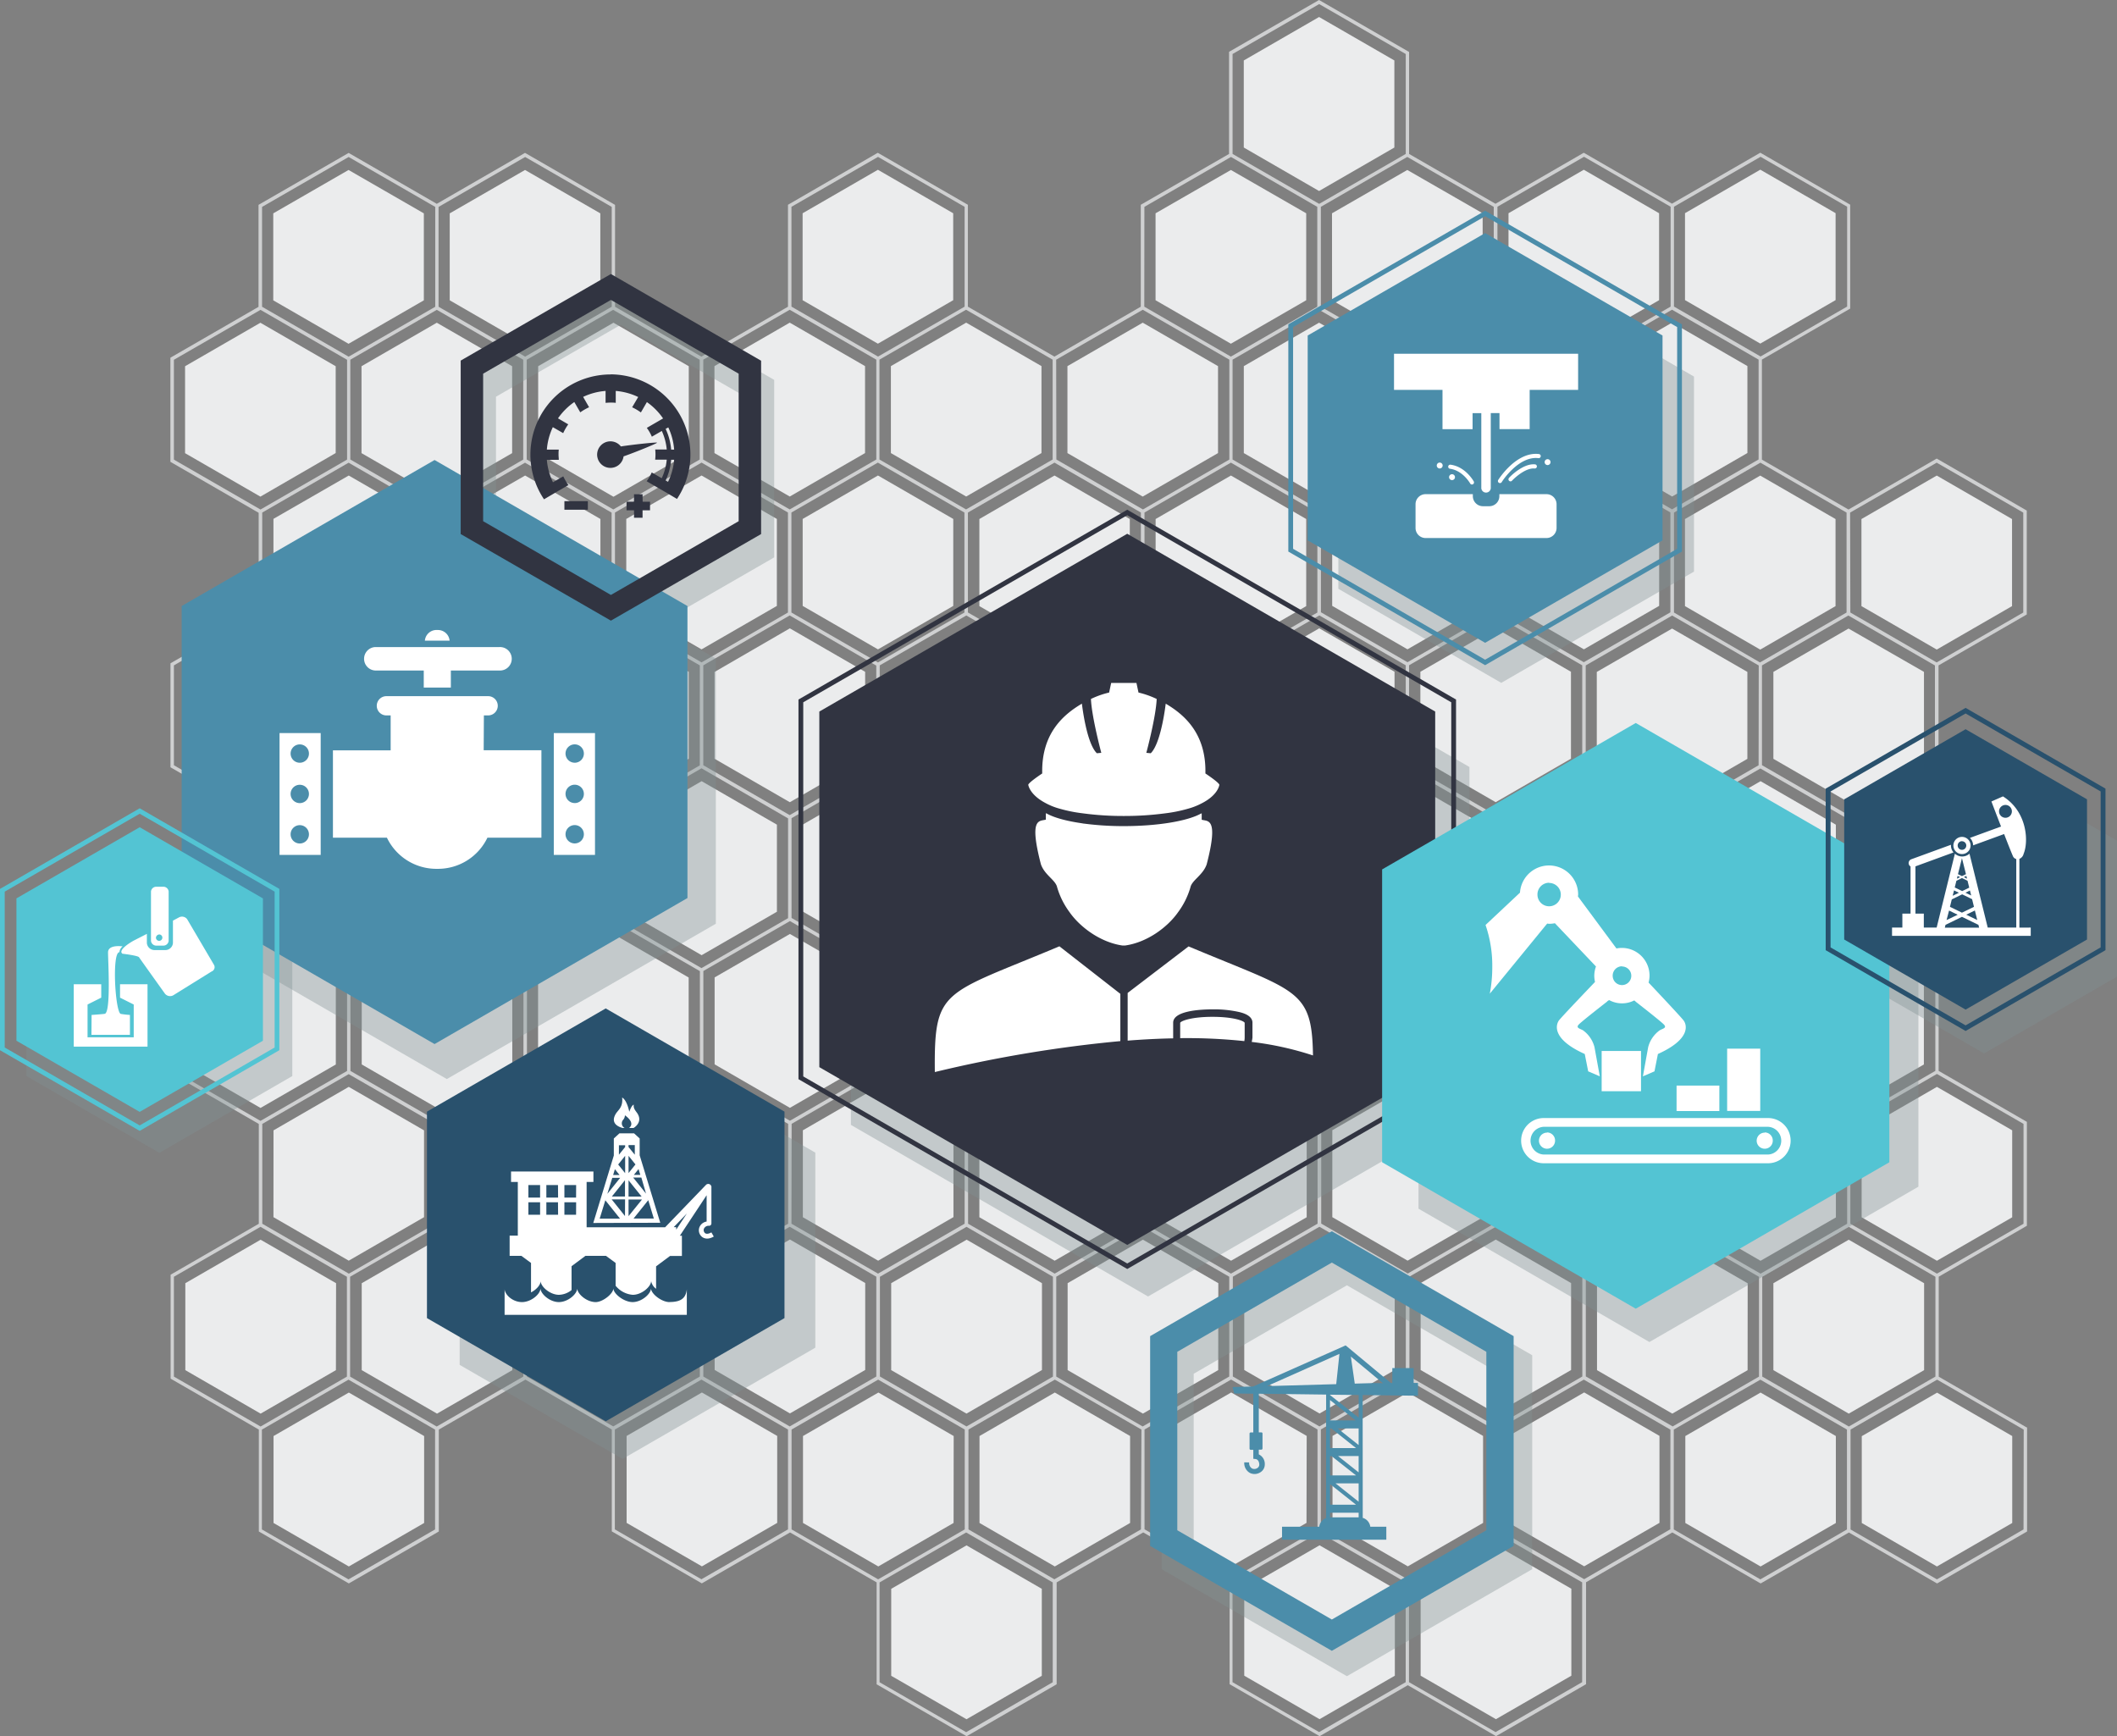
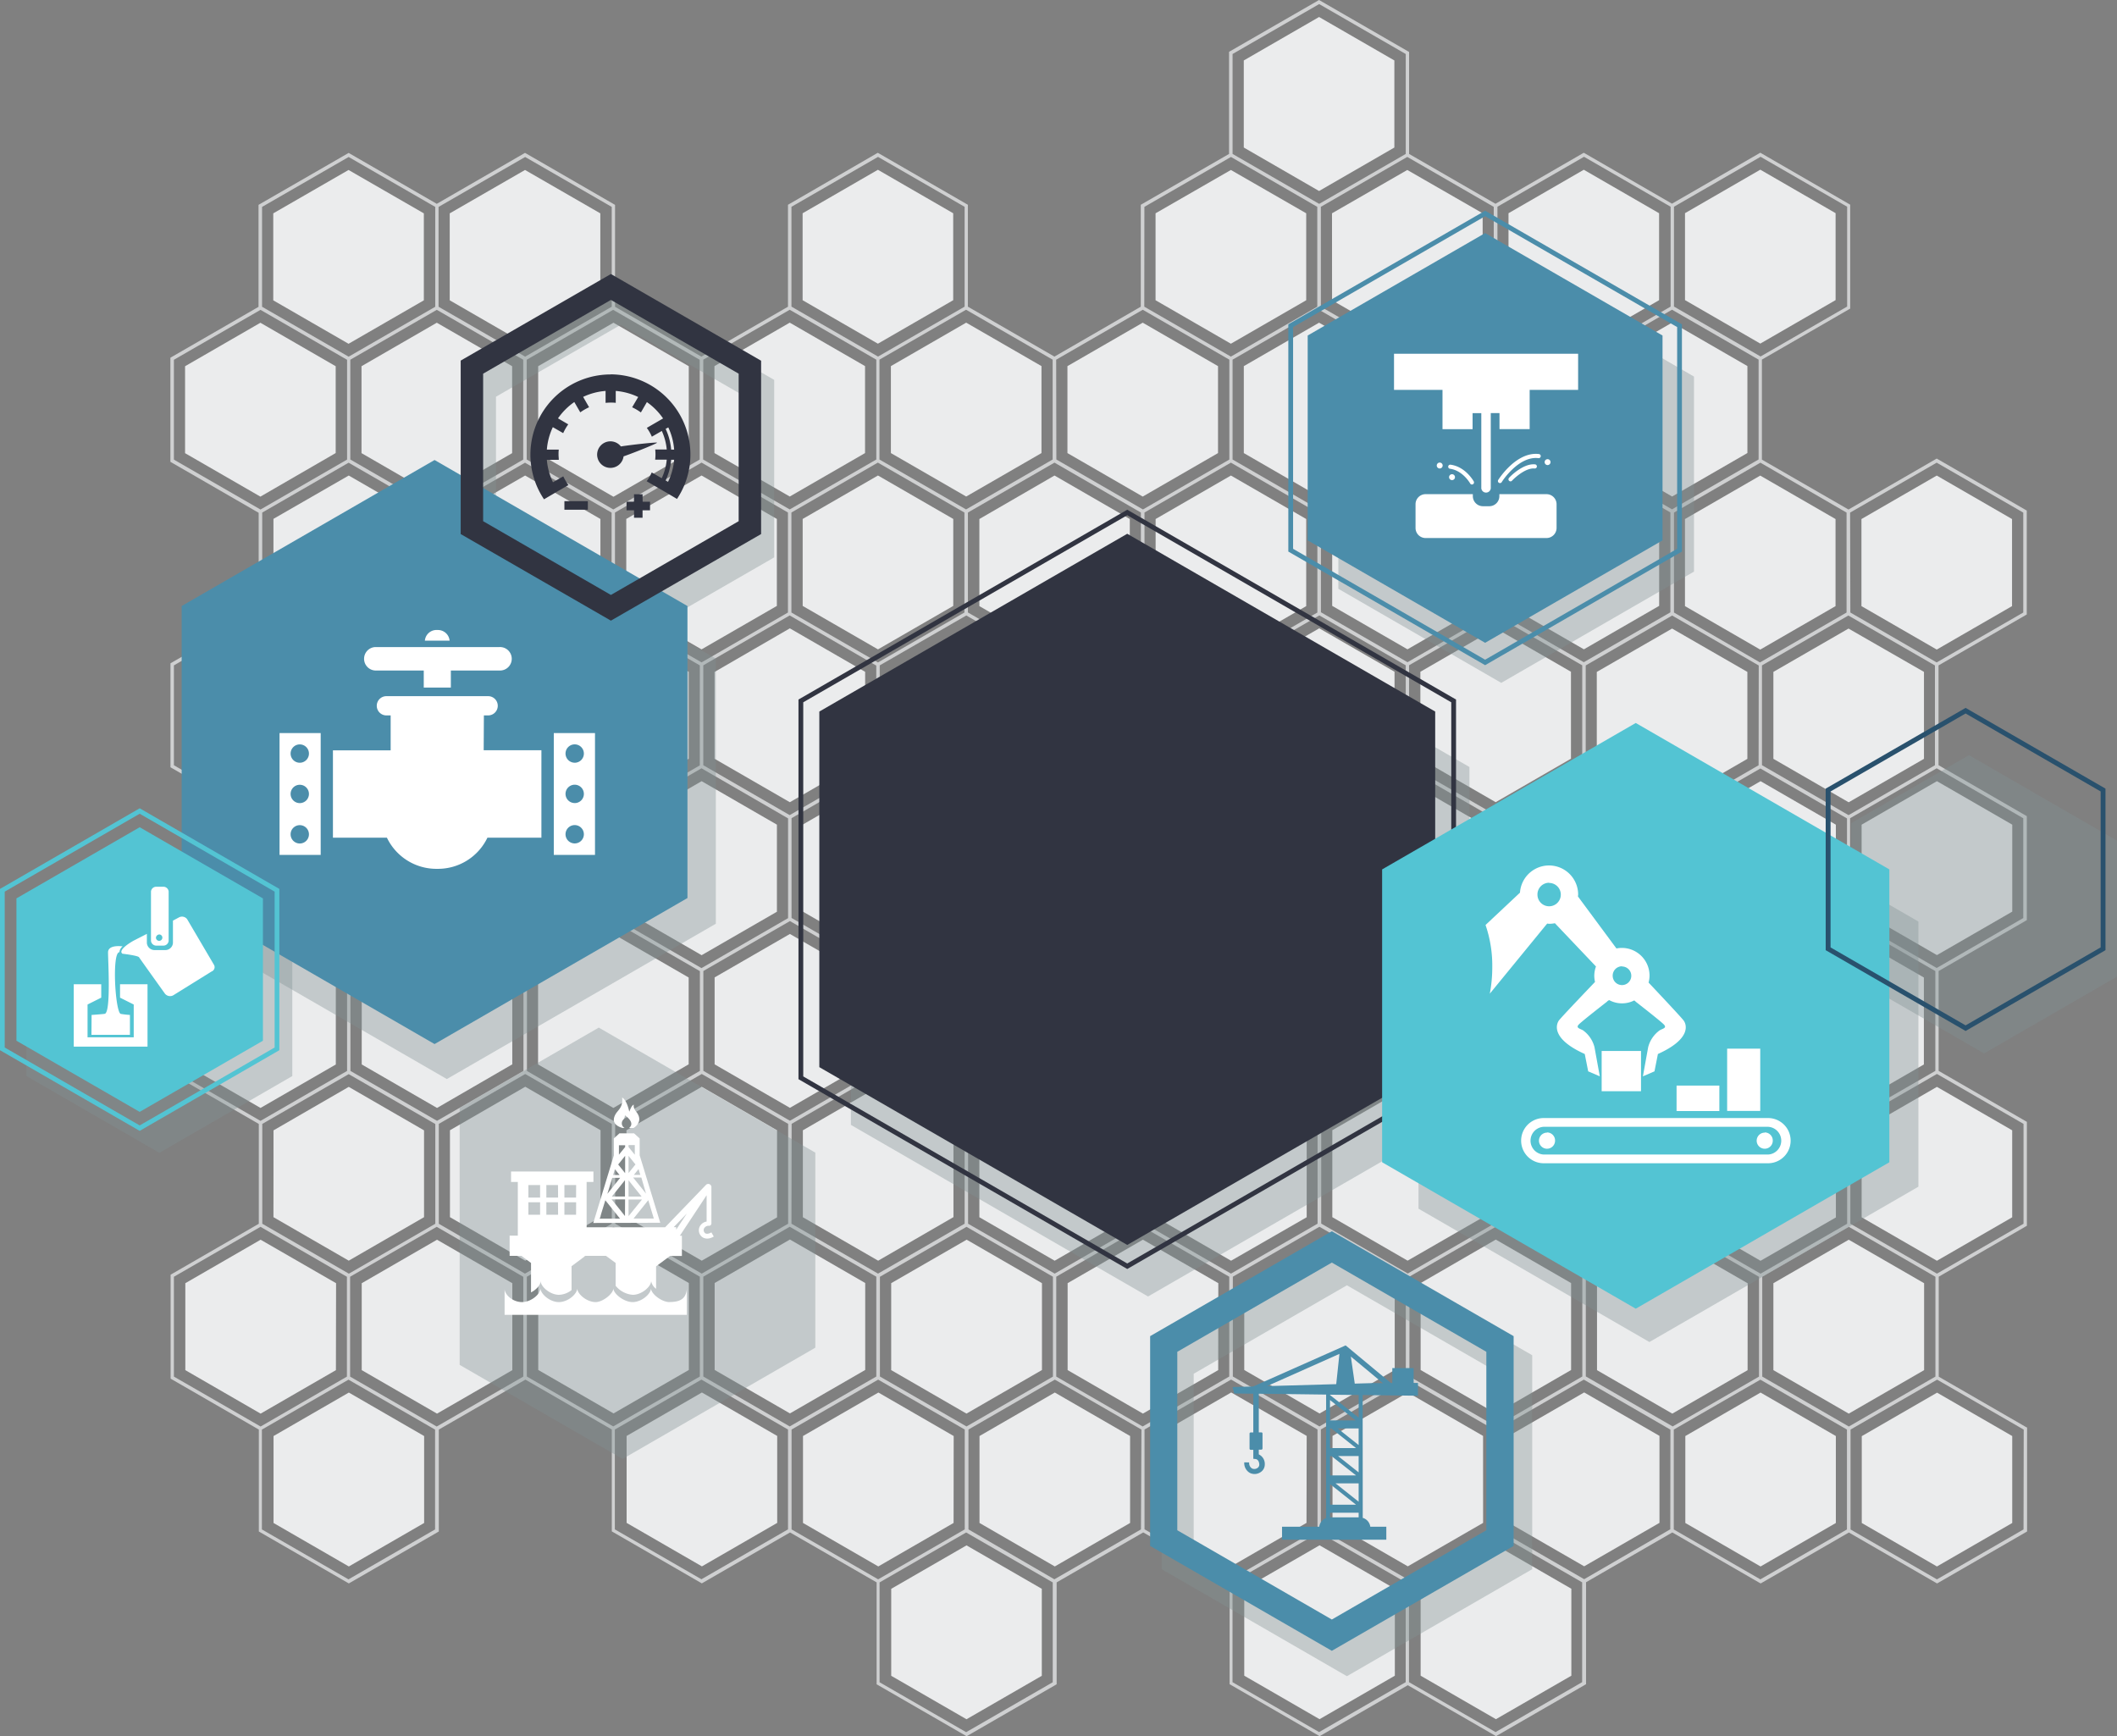
<svg xmlns="http://www.w3.org/2000/svg" viewBox="0 0 660.15 541.4">
  <rect x="0" y="0" width="660.15" height="541.4" fill="#808080" stroke="none" />
  <defs>
    <style>.cls-1{fill:#cfd0d1;}.cls-2{fill:#ebeced;}.cls-3,.cls-5{opacity:0.38;}.cls-4,.cls-5{fill:#839293;}.cls-6{fill:#313441;}.cls-7{fill:#4b8daa;}.cls-8{fill:#53c4d3;}.cls-9{fill:#29516d;}.cls-10{fill:#fff;}</style>
  </defs>
  <g id="Layer_2" data-name="Layer 2">
    <g id="_1" data-name="1">
      <path class="cls-1" d="M631.8,445l-27.24-15.72V398.1l27.22-15.72.27-.15V349.81l-.27-.15-27.25-15.74V302.79l27.23-15.72.27-.16V254.5l-.27-.16L604.5,238.6V207.49l27.23-15.72.28-.16V159.2l-.28-.16-27.52-15.89-.27-.16-.28.16-27.24,15.73-27-15.56V112.13l27.25-15.74.28-.16V63.82l-.28-.16L549.2,47.78l-.28-.16-.28.16L521.38,63.51,494.15,47.79l-.27-.15-.28.15L466.34,63.54,439.4,48V16.2l-.28-.16L411.6.16,411.33,0l-.28.16L383.54,16l-.28.16V48L356,63.7l-.27.16V95.64L328.81,111.2l-27-15.58V63.85l-.28-.16L274,47.8l-.28-.15-.27.15L246,63.69l-.28.16V95.64l-27,15.57L191.79,95.66V63.88l-.28-.16L164,47.83l-.28-.16-.28.16L136.2,63.56,109,47.84l-.27-.16-.28.16L80.89,63.72l-.27.16v31.8L53.4,111.39l-.27.16V144l.27.16,27.26,15.74V191L53.43,206.68l-.27.16v32.41l.27.16,27.25,15.73v31.15L53.45,302l-.27.16v32.41l.27.16L80.7,350.47V381.6L53.48,397.32l-.28.16v32.41l.28.16,27.23,15.72v31.78l.27.16,27.52,15.88.28.16.27-.16,27.52-15.88.27-.16V445.77l27-15.57,26.94,15.55v31.77l.28.16,27.52,15.89.27.16.28-.16,27.23-15.72,27,15.57V525.2l.28.16,27.51,15.88.28.16.27-.16,27.52-15.88.28-.16V493.42l27-15.58,26.93,15.56v31.77l.28.16,27.52,15.89.27.16.28-.16L439,525.49l27.24,15.72.28.16.27-.16,27.52-15.88.27-.16V493.38l26.9-15.53,27.27,15.75.28.15.28-.15,27.23-15.73,27.23,15.73.27.15.28-.15,27.52-15.89.27-.16V445.14ZM631,350.45v31.14l-27,15.56-27-15.57V350.45l27-15.57ZM521.39,96.57l27,15.57v31.13l-27,15.56-26.95-15.56V112.13Zm27,142.06-26.91,15.54-27-15.59V207.5l26.95-15.56,27,15.57Zm.56,1,27,15.57v31.12L549,301.84l-27-15.57V255.15ZM410.82,255.11v31.15l-26.94,15.56-27-15.58V255.13l27-15.57Zm-26.41-16.52V207.47l27-15.57,26.95,15.56V238.6l-26.95,15.56Zm0,64.18,26.94-15.55,27,15.57v31.12l-27,15.56-26.94-15.55Zm27.49-16.52V255.11l26.95-15.55,27,15.57v31.12l-27,15.57Zm27.52,16.52,27-15.56,27,15.57V333.9l-26.94,15.56-27-15.58ZM467,286.24V255.11l26.91-15.53,27,15.59v31.08l-26.95,15.56Zm53.88-126.45v31.15l-27,15.55-26.95-15.56V159.79l26.94-15.56Zm-27.49,47.67V238.6l-27,15.56-27-15.56V207.45l26.95-15.55Zm-27.53-16.52-26.95,15.55-27-15.57V159.81l27-15.57,26.94,15.55ZM438.3,143.28l-27,15.57-26.94-15.56V112.15L411.33,96.6l27,15.56Zm-27.5,16.55V191l-27,15.57L356.89,191V159.81l26.94-15.55Zm-27.5,47.66v31.12l-26.94,15.55-27-15.58v-31.1l26.94-15.56Zm-27.5,47.67v31.09l-27,15.56-26.95-15.56V255.13l26.94-15.55Zm-81.41,47.6,26.94-15.55,27,15.57V333.9l-27,15.57-26.95-15.56Zm-.56-.95-27-15.57V255.12l26.94-15.55,27,15.57v31.11Zm54.44-63.21-26.94,15.55-27-15.58V207.48l27-15.56,26.95,15.56ZM300.74,191l-26.95,15.56-27-15.56V159.81l26.95-15.56,27,15.57Zm-27.49,16.54V238.6l-27,15.57-26.94-15.56V207.46l26.94-15.55Zm-27.5,47.65v31.11l-27,15.58-26.94-15.56V255.13l26.94-15.56Zm-27.53-16.52-26.94,15.55-27-15.57V207.47l26.95-15.56,27,15.57ZM190.7,191l-26.95,15.56L136.8,191V159.82l26.92-15.54,27,15.57Zm-27.5,16.52v31.14l-26.95,15.56-27-15.56V207.47l27-15.55ZM135.68,191l-26.95,15.56L81.77,191V159.83l26.94-15.55,27,15.57Zm-26.94,48.62,27,15.56v31.15l-26.95,15.55-27-15.57V255.14Zm0,95.32,27,15.55V381.6l-26.95,15.56-27-15.57V350.46Zm.54-1V302.8l27-15.56,26.95,15.56v31.14L136.28,349.5Zm27.51-47.66V255.13l26.94-15.56,27,15.56v31.15l-26.94,15.55Zm27.53,16.52,26.93-15.55,27,15.57v31.11l-27,15.57-26.93-15.55Zm27.51,47.66,27-15.57,26.94,15.55v31.14l-26.94,15.56-27-15.57Zm27.5-16.55V302.78l27-15.57,26.93,15.56v31.14l-26.93,15.56Zm27.53,16.52,26.94-15.55,27,15.57v31.13l-27,15.56-27-15.56Zm27.53,47.69,27-15.57,26.95,15.56v31.15L301.39,444.8l-27-15.57Zm27.49-16.54V350.44l27-15.56,26.95,15.56v31.15l-26.94,15.55Zm27.51-47.66V302.78l26.95-15.56,27,15.56v31.14l-26.95,15.56Zm27.52,16.53,26.95-15.56,27,15.57v31.11l-27,15.57-26.95-15.55Zm27.53,47.65,27-15.57,26.94,15.55v31.15l-26.94,15.56-27-15.57ZM412,381.54V350.43l26.94-15.56,27,15.57v31.12l-26.95,15.55Zm27.53,16.53,26.94-15.56,26.95,15.56v31.15l-3.27,1.89-23.67,13.67L439.5,429.21ZM467,381.56V350.41l26.91-15.53,27,15.58v31.1L494,397.12Zm27.48-47.68V302.79l27-15.56,26.95,15.56v31.15l-26.9,15.53ZM522,350.46l27-15.56,27,15.56V381.6L549,397.16,522,381.6Zm27.5-16.53V302.79l27-15.55,27,15.56v31.13L576.47,349.5Zm81.42-78.79v31.13l-27,15.57-27-15.56V255.14l27-15.57Zm-54-95.3,27-15.57,27,15.57V191l-27,15.56L577,191Zm-.54,32.09,27,15.57v31.12l-26.94,15.56-27-15.58V207.49Zm-.56-32.09V191l-27,15.56L522,191V159.83l26.95-15.56ZM522,64.46l27-15.57,27,15.57V95.59l-27,15.57L522,95.59Zm-55.05,0,27-15.57,27,15.57V95.61l-27,15.56-27-15.57Zm-.53,32.1,26.94,15.55v31.15l-26.94,15.55-27-15.56V112.15ZM465.8,64.5V95.62l-27,15.57L411.89,95.64V64.49l26.95-15.56ZM384.36,16.84l27-15.57,27,15.57V48l-27,15.57L384.36,48ZM356.86,64.5l27-15.56L410.77,64.5V95.64L383.83,111.2l-27-15.57Zm-27.51,47.66,27-15.57,27,15.56V143.3l-26.94,15.56-27-15.58Zm-.53,32.1,26.95,15.56V191l-26.94,15.55-27-15.57V159.82Zm-.57-32.11v31.14l-27,15.56-27-15.56V112.14l27-15.56ZM246.8,64.49l27-15.57,27,15.57V95.62l-27,15.57-27-15.58Zm-27.49,47.66,26.95-15.56,27,15.56v31.14l-27,15.56-27-15.57Zm-.54,32.1,26.94,15.56V191l-26.94,15.55-27-15.57V159.82Zm-.58-32.07V143.3l-26.94,15.56-27-15.57V112.17l26.95-15.56ZM136.76,64.52l27-15.57,27,15.57V95.65l-27,15.56-27-15.56Zm-.55,32.09,26.95,15.56v31.14l-26.92,15.55-27-15.58V112.17ZM81.72,64.52l27-15.57,27,15.57V95.66l-27,15.56-27-15.57Zm-27.49,78.8V112.19l27-15.57,27,15.57v31.12l-27,15.57Zm0,95.3V207.48l27-15.56,27,15.55v31.15L81.23,254.18Zm0,95.32V302.8l27-15.56,27,15.57v31.13l-27,15.57Zm0,95.31V398.12l27-15.57,26.95,15.57v31.14L81.26,444.82Zm81.44,47.66-27,15.57-27-15.57V445.78l27-15.57,27,15.57Zm27.51-47.66-27,15.57-27-15.56V398.11l27-15.56,27,15.58Zm.53-32.1L136.84,381.6V350.45l26.94-15.55,27,15.57v31.11Zm.58,32.08V398.11l27-15.57,26.94,15.55v31.15l-27,15.55Zm81.44,47.66-27,15.56-27-15.56V445.76l27-15.57,27,15.57Zm-26.41-47.66V398.09l26.94-15.56,27,15.57v31.13l-27,15.56Zm27.52,47.67V445.76l27-15.56,27,15.56V476.9l-27,15.57Zm81.44,47.66-27,15.57-27-15.57V493.43l27-15.57,27,15.57Zm27.51-47.66-27,15.56L302,476.9V445.76l26.94-15.56,27,15.57Zm.53-32.1-26.94-15.55V398.1l26.94-15.56,27,15.57v31.12Zm.58,32.07V445.75l27-15.57,26.94,15.56v31.14l-26.95,15.56Zm81.44,47.67-27,15.56-27-15.56V493.4l27-15.56,27,15.57Zm.55-32.1-27-15.56V445.73l26.94-15.55,27,15.56v31.14Zm54.48,32.09-27,15.57-27-15.57V493.4l27-15.57,27,15.58Zm27.48-47.66L494,492.43l-27-15.57V445.72l26.89-15.52,27,15.59ZM494.51,429.2V398.12l27-15.56,27,15.57v31.13l-26.91,15.53Zm81.43,47.72-27,15.56-27-15.56V445.77l27-15.56,27,15.56Zm-26.41-47.67V398.12l27-15.57,27,15.58v31.12l-27,15.57ZM631,476.91l-27,15.57-26.94-15.56V445.77l27-15.56,27,15.57Z" />
      <path class="cls-2" d="M572.4,93.58V66.47L548.92,52.91,525.44,66.47V93.58l23.48,13.56Zm55.07,286V352.46L604,338.91l-23.48,13.55v27.12L604,393.13ZM600,400.13,576.5,386.57,553,400.13v27.11L576.5,440.8,600,427.24Zm-74.46,47.66V474.9L549,488.46l23.48-13.56V447.79L549,434.23Zm19.41-115.87V304.81l-23.48-13.56L498,304.81v27.11l23.48,13.56Zm35.56-74.77v27.11L604,297.82l23.49-13.56V257.15L604,243.59Zm-55,27.11L549,297.82l23.48-13.56V257.15L549,243.59l-23.48,13.56Zm78.53,150-23.48,13.56V474.9L604,488.46l23.48-13.56V447.79Zm-59.06-34.1-23.48-13.55L498,400.13v27.12l23.48,13.55,23.48-13.55Zm27.51-20.54V352.47L549,338.92l-23.48,13.55v27.12L549,393.14ZM497.93,209.52v27.11l23.48,13.55,23.48-13.55V209.52L521.41,196Zm102,122.4V304.81l-23.48-13.56L553,304.81v27.11l23.48,13.56ZM572.38,161.85,548.9,148.3l-23.47,13.55V189l23.47,13.56L572.38,189ZM553,236.62l23.48,13.55,23.48-13.55V209.51L576.43,196,553,209.51ZM627.42,189V161.85l-23.48-13.56-23.48,13.56V189l23.48,13.55Zm-110,190.58V352.43L494,338.87l-23.48,13.56v27.11L494,393.1Zm-55,0V352.43l-23.48-13.56-23.48,13.56v27.11l23.48,13.56ZM443,495.41v27.11l23.48,13.56L490,522.52V495.41l-23.48-13.56Zm27.49-47.67v27.12L494,488.41l23.48-13.55V447.74L494,434.19ZM277.91,495.43v27.12l23.48,13.55,23.48-13.55V495.43l-23.48-13.55Zm74.45-115.87V352.45L328.88,338.9,305.4,352.45v27.11l23.48,13.56Zm82.51-47.65V304.79L411.4,291.24l-23.48,13.55v27.12l23.48,13.55Zm-55,0V304.79l-23.48-13.55L332.9,304.79v27.12l23.48,13.55ZM489.92,427.2V400.09l-23.48-13.56L443,400.09V427.2l23.48,13.56Zm-55,0V400.09l-23.48-13.56L388,400.09V427.2l23.48,13.56Zm-110,0V400.12l-23.48-13.56L277.9,400.12v27.11l23.48,13.56ZM388,495.41v27.11l23.48,13.56,23.48-13.56V495.41l-23.48-13.55Zm74.47-47.66L439,434.2l-23.48,13.55v27.12L439,488.42l23.48-13.55Zm-55,0L383.93,434.2l-23.48,13.55v27.12l23.48,13.55,23.48-13.55Zm0-68.19V352.45L383.89,338.9l-23.48,13.55v27.11l23.48,13.56ZM434.81,46V18.85L411.33,5.3,387.85,18.85V46l23.48,13.56ZM470.4,93.6l23.48,13.56L517.36,93.6V66.49L493.88,52.93,470.4,66.49Zm-228.09,286V352.45l-23.48-13.56-23.48,13.56v27.11l23.48,13.55Zm-47-122.41v27.11l23.48,13.55,23.48-13.55V257.15l-23.48-13.56Zm-8.05,27.11V257.15l-23.48-13.56-23.48,13.56v27.11l23.48,13.55Zm35.56-74.77V236.6l23.48,13.55,23.48-13.55V209.49l-23.48-13.56Zm-55,0V236.6l23.48,13.55,23.48-13.55V209.49l-23.48-13.56Zm0-68.19,23.48,13.56,23.48-13.56V114.19l-23.48-13.56-23.48,13.56ZM132.17,93.65V66.53L108.69,53,85.21,66.53V93.65l23.48,13.55ZM112.73,141.3l23.48,13.56L159.7,141.3V114.19l-23.49-13.56-23.48,13.56ZM187.2,93.64V66.53L163.72,53,140.24,66.53V93.64l23.48,13.56Zm63.1,68.18v27.12l23.48,13.55,23.48-13.55V161.82l-23.48-13.55Zm74.51,170.07V304.78l-23.48-13.55-23.48,13.55v27.11l23.48,13.56Zm8.05-122.39v27.11l23.48,13.55,23.48-13.55V209.5l-23.48-13.56Zm-8.06,27.11V209.5l-23.48-13.56L277.84,209.5v27.11l23.48,13.55Zm35.56-74.77V189l23.48,13.55L407.32,189V161.84l-23.48-13.56Zm74.5,74.74V209.47l-23.48-13.55L387.9,209.47v27.11l23.48,13.56Zm-47-122.41v27.11l23.47,13.56,23.48-13.56V114.17l-23.48-13.55Zm-55,27.11,23.48,13.56,23.48-13.56V114.17l-23.48-13.55-23.48,13.55Zm82.52-47.66,23.48,13.56,23.48-13.56V66.51L438.84,53,415.36,66.51Zm-8.06,0V66.51L383.83,53,360.34,66.51V93.62l23.49,13.56Zm63.1,68.19v27.11l23.49,13.55,23.47-13.55V161.81l-23.47-13.56Zm-55,0v27.11l23.48,13.55,23.48-13.55V161.81l-23.48-13.56Zm82.52-20.55,23.48,13.56,23.48-13.56V114.15l-23.48-13.56-23.48,13.56Zm-55-27.11v27.11l23.48,13.56,23.49-13.56V114.15l-23.49-13.56Zm47,217.75V304.79l-23.48-13.56-23.48,13.56V331.9l23.48,13.55Zm27.5-47.66V257.13l-23.48-13.56-23.48,13.56v27.11l23.48,13.55Zm-212,163.54v27.11l23.48,13.56,23.48-13.56V447.78l-23.48-13.56Zm-8.05,0-23.48-13.56L250.4,447.78v27.11l23.48,13.56,23.48-13.56Zm82.52-47.66L356.4,386.56l-23.48,13.56v27.11l23.48,13.56,23.48-13.56ZM352.32,284.24V257.12l-23.48-13.56-23.48,13.56v27.12l23.48,13.55Zm-102-27.12v27.12l23.48,13.55,23.48-13.55V257.12l-23.48-13.56ZM85.3,447.79V474.9l23.48,13.56,23.48-13.56V447.79l-23.48-13.56Zm27.5-47.66v27.11l23.48,13.56,23.48-13.56V400.13l-23.48-13.56Zm-8,0L81.27,386.57,57.79,400.13v27.11L81.27,440.8l23.48-13.56Zm90.6,47.63v27.11l23.48,13.56,23.48-13.56V447.76l-23.48-13.55Zm110-285.92V189l23.48,13.55L352.31,189V161.84l-23.48-13.56Zm157,122.4V257.13l-23.48-13.56-23.48,13.56v27.11l23.48,13.56Zm-102-27.11v27.11l23.48,13.56,23.48-13.56V257.13l-23.48-13.56Zm129.48-20.55V209.47l-23.48-13.55-23.48,13.55v27.11l23.48,13.56ZM269.8,331.89V304.78l-23.48-13.55-23.48,13.55v27.11l23.48,13.56ZM195.29,188.94l23.47,13.55,23.49-13.55V161.82l-23.49-13.55-23.47,13.55Zm82.52-74.78v27.12l23.48,13.55,23.48-13.55V114.16l-23.48-13.55Zm-8.06,27.12V114.16l-23.48-13.55-23.48,13.55v27.12l23.48,13.55Zm27.49-47.67V66.5L273.76,52.94,250.28,66.5V93.61l23.48,13.56ZM104.72,331.93V304.82L81.24,291.26,57.76,304.82v27.11l23.48,13.55ZM85.27,284.27l23.48,13.55,23.48-13.55V257.16L108.75,243.6,85.27,257.16Zm19.41-143V114.2L81.2,100.64,57.71,114.2v27.11L81.2,154.86Zm8.08,68.18V236.6l23.48,13.56,23.48-13.56V209.49l-23.48-13.55Zm-8.05,27.11V209.49L81.23,195.94,57.75,209.49V236.6l23.48,13.56Zm35.56-74.77v27.11l23.48,13.56,23.48-13.56V161.83l-23.48-13.55Zm-55,0v27.11l23.48,13.56,23.48-13.56V161.83l-23.48-13.55Zm102,190.64-23.48-13.56-23.48,13.56v27.11l23.48,13.56,23.48-13.56Zm-102,27.11,23.48,13.56,23.48-13.56V352.47l-23.48-13.56L85.29,352.47Zm129.48-47.66V304.81l-23.48-13.56-23.48,13.56v27.11l23.48,13.56Zm-55,0V304.81l-23.48-13.56L112.8,304.81v27.11l23.48,13.56Zm110.05,68.19-23.47-13.56-23.48,13.56v27.11l23.48,13.55,23.47-13.55Zm-55,0-23.48-13.56-23.48,13.56v27.11l23.48,13.55,23.48-13.55Zm82.52-20.55V352.45l-23.48-13.56-23.48,13.56v27.11l23.48,13.55Z" />
    </g>
    <g id="_2" data-name="2">
      <g class="cls-3">
        <path class="cls-4" d="M369.73,429.81l52.78-30.47h-5l52.78,30.47-2.5-4.33v60.94l2.5-4.33-52.78,30.48h5l-52.78-30.48,2.5,4.33V425.48Zm-5,60.94,52.78,30.48,2.5,1.44,2.5-1.44,52.78-30.48,2.5-1.44V422.59l-2.5-1.44-52.78-30.47-2.5-1.44-2.5,1.44-52.78,30.47-2.5,1.44v66.72Z" />
      </g>
      <g class="cls-3">
        <path class="cls-4" d="M152.41,125l43.38-25h-4.5l43.38,25-2.25-3.89v50.09l2.25-3.9L191.29,192.3h4.5l-43.38-25.05,2.25,3.9V121.06Zm-4.5,50.1,43.38,25,2.25,1.3,2.25-1.3,43.38-25,2.25-1.3V118.46l-2.25-1.3-43.38-25-2.25-1.3-2.25,1.3-43.38,25-2.25,1.3v55.29Z" />
      </g>
      <polygon class="cls-5" points="8.25 287.68 49.7 263.75 91.15 287.68 91.15 335.54 49.7 359.47 8.25 335.54 8.25 287.68" />
      <polygon class="cls-5" points="186.72 320.43 143.34 345.48 143.34 425.6 194.15 454.93 254.24 420.24 254.24 359.42 186.72 320.43" />
      <polygon class="cls-5" points="400.34 205.75 402.24 198.36 358 172.82 265.34 226.32 265.34 350.77 358 404.27 458.22 346.4 458.22 239.17 400.34 205.75" />
      <polygon class="cls-5" points="528.34 247.01 528.34 295.69 442.34 295.69 442.34 376.9 514.34 418.47 598.22 370.04 598.22 287.36 528.34 247.01" />
      <polygon class="cls-5" points="153.34 165.01 153.34 219.69 67.34 219.69 67.34 294.9 139.34 336.47 223.22 288.04 223.22 205.36 153.34 165.01" />
      <polygon class="cls-5" points="460.72 78.43 417.34 103.48 417.34 183.6 468.14 212.93 528.24 178.24 528.24 117.42 460.72 78.43" />
      <polygon class="cls-5" points="613.98 235.47 577.25 256.68 577.25 304.54 618.7 328.47 660.15 304.54 660.15 262.13 613.98 235.47" />
    </g>
    <g id="_3" data-name="3">
      <polygon class="cls-6" points="453.29 336.08 452.92 335.44 351.51 393.98 250.48 335.65 250.48 218.99 351.51 160.66 452.55 218.99 452.55 336.08 453.29 336.08 452.92 335.44 453.29 336.08 454.04 336.08 454.04 218.13 351.51 158.94 248.99 218.13 248.99 336.51 351.51 395.7 454.04 336.51 454.04 336.08 453.29 336.08" />
      <polygon class="cls-6" points="255.49 221.88 351.51 166.44 447.54 221.88 447.54 332.76 351.51 388.2 255.49 332.76 255.49 221.88" />
      <polygon class="cls-7" points="407.78 104.62 463.11 72.68 518.43 104.62 518.43 168.5 463.11 200.44 407.78 168.5 407.78 104.62" />
      <polygon class="cls-8" points="430.99 271.1 510.08 225.44 589.16 271.1 589.16 362.42 510.08 408.08 430.99 362.42 430.99 271.1" />
      <polygon class="cls-7" points="56.65 188.97 135.51 143.44 214.37 188.97 214.37 280.03 135.51 325.56 56.65 280.03 56.65 188.97" />
      <polygon class="cls-8" points="86.38 327.05 86.01 326.42 43.56 350.93 1.47 326.63 1.47 278.03 43.56 253.74 85.64 278.03 85.64 327.05 86.38 327.05 86.01 326.42 86.38 327.05 87.11 327.05 87.11 277.18 43.56 252.04 0 277.18 0 327.48 43.56 352.63 87.11 327.48 87.11 327.05 86.38 327.05" />
      <polygon class="cls-7" points="523.73 171.56 523.36 170.92 463.11 205.71 403.23 171.13 403.23 101.99 463.11 67.42 522.99 101.99 522.99 171.56 523.73 171.56 523.36 170.92 523.73 171.56 524.48 171.56 524.48 101.13 463.11 65.7 401.74 101.13 401.74 171.99 463.11 207.42 524.48 171.99 524.48 171.56 523.73 171.56" />
      <polygon class="cls-9" points="655.81 295.85 655.43 295.2 612.94 319.73 570.83 295.42 570.83 246.79 612.94 222.48 655.05 246.79 655.05 295.85 655.81 295.85 655.43 295.2 655.81 295.85 656.56 295.85 656.56 245.91 612.94 220.73 569.31 245.91 569.31 296.29 612.94 321.48 656.56 296.29 656.56 295.85 655.81 295.85" />
      <path class="cls-6" d="M190.5,85.44l-46.84,27v54.09l46.84,27,46.84-27V112.48Zm-39.84,31.08,39.84-23,39.84,23v46l-39.84,23-39.84-23Z" />
      <path class="cls-7" d="M415.31,383.93l-56.66,32.71v65.41l56.66,32.71L472,482.05V416.64Zm-48.19,37.59,48.19-27.82,48.18,27.82v55.64L415.31,505l-48.19-27.83Z" />
-       <polygon class="cls-9" points="575.08 249.25 612.94 227.39 650.8 249.25 650.8 292.96 612.94 314.82 575.08 292.96 575.08 249.25" />
      <polygon class="cls-8" points="5.12 280.14 43.56 257.95 81.99 280.14 81.99 324.52 43.56 346.71 5.12 324.52 5.12 280.14" />
-       <polygon class="cls-9" points="133.14 346.63 188.88 314.45 244.63 346.63 244.63 411.01 188.89 443.19 133.14 411.01 133.14 346.63" />
    </g>
    <g id="_4" data-name="4">
      <path class="cls-7" d="M424.92,435l17.25.22v-4h-1.35V426.6h-6.65v4.67h-.42L420,419.84l-.39-.32-.46.21-28.38,12.61-6.42.18.52,2,5.95.07v12.08h-.81a.36.36,0,0,0-.36.36v4.69a.36.36,0,0,0,.36.36h.81v2.8l.72.08c.17,0,1.09.24,1.15,1.72a1.28,1.28,0,0,1-.63,1.11,1.71,1.71,0,0,1-1.66.1,2,2,0,0,1-.87-1.88L388,456a3.52,3.52,0,0,0,1.72,3.27,3.32,3.32,0,0,0,3.28-.16,2.85,2.85,0,0,0,1.4-2.54,3.26,3.26,0,0,0-1.87-3.06v-1.48h.81a.36.36,0,0,0,.35-.36V447a.36.36,0,0,0-.35-.36h-.81V434.59l21,.27v38.51a3.31,3.31,0,0,0-2.14,2.69H399.78v4.05H432.3v-4.05h-5a3.32,3.32,0,0,0-2.5-2.8h.15Zm-10.18,27.76,8.11,6.44h-8.11Zm0-2.7v-6h.51l7.6,6Zm0-8.52v-6.13h.39l7.72,6.13Zm0-8.63v-6.35l8,6.35Zm8.93,28.79v1.45h-8.93V471.7Zm-7.2-9.15h7.2v5.72Zm.79-8.52h6.41v5.09Zm-.13-8.62h6.54v5.19Zm11.33-14.14-6,.17L421.24,423l10,8.31Zm-10.78-9.1-1,9.44-21.57.61Zm6,12.82v7.07L414.74,435v-.1Z" />
      <path class="cls-10" d="M66.67,300.76l-8.32-14.15a2,2,0,0,0-2.55-.54l-1.87,1v7a2.39,2.39,0,0,1-2.56,2.18h-3a2.4,2.4,0,0,1-2.57-2.18V291.2l-4,2.05c-.87.45-5.18,3-3.62,4.14,0,0,4.83.56,5.18,1.11s8.08,11.35,8.08,11.35a2.06,2.06,0,0,0,2.55.53L66,302.92A1.44,1.44,0,0,0,66.67,300.76Zm-17.83-5.9h2a1.64,1.64,0,0,0,1.75-1.49V278a1.63,1.63,0,0,0-1.75-1.49h-2A1.64,1.64,0,0,0,47.08,278v15.36A1.65,1.65,0,0,0,48.84,294.86Zm.95-3.47a1,1,0,1,1-1.16,1A1.08,1.08,0,0,1,49.79,291.39Zm-12.36,19.7,4.27,2.14h0v10.22H27.3V313.23h0l4.27-2.14v-4.18H23v19.45H46V306.91H37.43Zm-8.91,11.59h12v-6.2a28.65,28.65,0,0,1-2.9-.33c-1.72-.83-2.77-19.26-.38-19.23a2.54,2.54,0,0,1,1-1.82s-4.55-.69-4.55,1.88.93,18.29-.95,19.13c-.25.1-4.18.37-4.18.37Z" />
      <path class="cls-10" d="M548.9,327H538.58v19.42H548.9Zm-66.45-39c.2,0,.41.06.62.06a8.86,8.86,0,0,0,1.8-.18l12.81,13.49a8.47,8.47,0,0,0-.53,2.9,8.7,8.7,0,0,0,.23,1.92c-2.18,2.28-10.43,10.91-11.25,12-.94,1.31-2.37,5.78,8.05,10.47l1.07,5.41,3.62,1.55-1.65-9.07a9.35,9.35,0,0,0-3.52-5.23c-.89-.57-2.47-.74-1.36-1.88s8.76-7.08,8.76-7.08a1.48,1.48,0,0,1,.73-.49,8.36,8.36,0,0,0,7.76.09,1.54,1.54,0,0,1,.49.4s7.63,5.93,8.75,7.08-.47,1.31-1.35,1.88a9.39,9.39,0,0,0-3.53,5.23l-1.64,9.07,3.61-1.55,1.07-5.41c10.42-4.69,9-9.16,8-10.47s-10.27-11.12-10.91-11.8a8.53,8.53,0,0,0,.3-2.16,8.64,8.64,0,0,0-8.64-8.65,8.47,8.47,0,0,0-1.68.17l-12-16.21c0-.21.06-.41.06-.62a9.08,9.08,0,0,0-18.14-.57l-10.74,10.08a39,39,0,0,1,2.1,13.14,43.89,43.89,0,0,1-.77,8.28Zm23.34,13.37a2.9,2.9,0,1,1-2.9,2.9A2.91,2.91,0,0,1,505.79,301.31Zm-22.72-26.05a3.64,3.64,0,1,1-3.64,3.64A3.64,3.64,0,0,1,483.07,275.26Zm16.38,64.94h12.27V327.71H499.45Zm23.36,6.19h13.34V338.5H522.81Zm28.52,2.18H481.39a7.05,7.05,0,0,0,0,14.1h69.94a7.05,7.05,0,0,0,0-14.1Zm0,11.38H481.39a4.33,4.33,0,0,1,0-8.65h69.94a4.33,4.33,0,0,1,0,8.65Zm-68.91-6.83a2.51,2.51,0,1,0,2.5,2.5A2.51,2.51,0,0,0,482.42,353.12Zm67.88,0a2.51,2.51,0,1,0,2.51,2.5A2.51,2.51,0,0,0,550.3,353.12Z" />
-       <path class="cls-10" d="M611.8,266.32a2.68,2.68,0,1,0-2.67-2.68A2.68,2.68,0,0,0,611.8,266.32Zm0-4a1.34,1.34,0,1,1-1.33,1.34A1.34,1.34,0,0,1,611.8,262.3Zm17.91,26.94V267.81a2.2,2.2,0,0,0,1.32-1.58c1.59-3.76,1.17-13.13-6.44-17.9l-3.6,1.59s1.42,3.75,3,7.81l-9.7,3.54a3.43,3.43,0,0,1,1,2.33l9.66-3.53c1.15,3,2.25,5.76,2.79,7a1.59,1.59,0,0,0,1,.8v21.37h-8.9l-5.69-23.05a3.38,3.38,0,0,1-4.55,0l-5.69,23.05h-4v-4.35H597.3V270.15l11.87-4.34a3.39,3.39,0,0,1-.8-2.17,1.92,1.92,0,0,1,0-.22L596,267.94a1.27,1.27,0,0,0-.75,1.61,1.21,1.21,0,0,0,.52.63v14.71h-2.55v4.35H590v2.59h43.25v-2.59ZM625.37,255a2,2,0,1,1,2-2A2,2,0,0,1,625.37,255Zm-8.8,31.89-3.43-1.67,2.69-1.31Zm-2.28-9.21.39,1.55-1.79-.87Zm-.9-3.68-1-.49.79-.38Zm-1.59-6.41,1.25,5-1.25.6-1.24-.6Zm-1.36,5.54.79.38-1,.49Zm-.37,1.51,1.73-.85,1.74.85.53,2.15-2.2,1.07-2.32-1.13Zm-.74,3,1.52.74-1.94.94Zm-.7,2.81,3.24-1.58,3.09,1.51.59,2.39-3.75,1.82-3.74-1.82Zm-.85,3.48,2.69,1.31L607,286.89Zm-1.32,5.33.21-.87,5.13-2.5,5.14,2.5.21.87Z" />
      <path class="cls-10" d="M87.17,266.58H100v-38H87.17Zm6.31-34.46A2.86,2.86,0,1,1,90.62,235,2.86,2.86,0,0,1,93.48,232.12Zm0,12.59a2.86,2.86,0,1,1-2.86,2.86A2.86,2.86,0,0,1,93.48,244.71Zm0,12.59a2.86,2.86,0,1,1-2.86,2.85A2.86,2.86,0,0,1,93.48,257.3ZM117,209.08h15.14v5.32h8.45v-5.32h15.14a3.66,3.66,0,1,0,0-7.31H117a3.66,3.66,0,0,0,0,7.31Zm33.89,14h1.33a3,3,0,1,0,0-6H120.49a3,3,0,0,0,0,6h1.33v10.89h-18V261.2h16.83a17.09,17.09,0,0,0,15.42,9.72h.47A17.09,17.09,0,0,0,152,261.2h16.83V233.94h-18Zm21.8,5.5v38h12.85v-38ZM179.21,263a2.86,2.86,0,1,1,2.86-2.86A2.86,2.86,0,0,1,179.21,263Zm0-12.59a2.86,2.86,0,1,1,2.86-2.85A2.85,2.85,0,0,1,179.21,250.42Zm0-12.58a2.86,2.86,0,1,1,2.86-2.86A2.86,2.86,0,0,1,179.21,237.84Zm-42.63-41.39-.24,0-.23,0a3.64,3.64,0,0,0-3.62,3.33h7.71A3.64,3.64,0,0,0,136.58,196.45Z" />
      <path class="cls-10" d="M434.7,110.31v11.26h15.12v12.26h9.38v-5h2.72V152a1.48,1.48,0,1,0,2.95,0V128.81h2.72v5H477V121.57h15.11V110.31Zm47.55,43.78h-14.7v.62a3.14,3.14,0,0,1-3.13,3.14h-2a3.15,3.15,0,0,1-3.14-3.14v-.62H444.55a3.14,3.14,0,0,0-3.14,3.14v7.4a3.14,3.14,0,0,0,3.14,3.14h37.7a3.15,3.15,0,0,0,3.14-3.14v-7.4A3.15,3.15,0,0,0,482.25,154.09Zm-14.85-3.55a.65.65,0,0,0,.89-.2h0c0-.09,5.23-8.23,11.45-7.48a.64.64,0,0,0,.15-1.28c-7-.84-12.46,7.71-12.69,8.07h0A.64.64,0,0,0,467.4,150.54Zm-8.09.46a.66.66,0,0,0,.26-.88c-.11-.19-2.6-4.61-7.25-5.22a.64.64,0,0,0-.17,1.27h0c4,.53,6.26,4.52,6.29,4.57h0A.63.63,0,0,0,459.31,151Zm-9.44-5.84a.92.92,0,1,0-.92.92A.92.92,0,0,0,449.87,145.16Zm28.69-.37c-3.75-.28-7.85,4-8,4.23a.64.64,0,1,0,.93.88h0c0-.05,3.86-4.06,7-3.82a.65.65,0,1,0,.1-1.29Zm4.95-.69a.92.92,0,1,0-.92.92A.93.93,0,0,0,483.51,144.1Zm-31.64,4.7a.92.92,0,1,0,.92-.93A.92.92,0,0,0,451.87,148.8Z" />
      <path class="cls-10" d="M221.83,384.28c-.84.49-1.59.57-2,.21a1.23,1.23,0,0,1-.33-1.32,1.58,1.58,0,0,1,1.63-.94.74.74,0,0,0,.71-.74V370.33a1,1,0,0,0-1.64-.91l-12.79,13.27H182.93V368.55h2.12V365.3H159.36v3.25h2.11v16.74h-2.55v6.31h3.67l3,2.22V403c1.69-.87,3-2.36,3-3.56,0,1.73,2.9,4.31,5.73,4.31a6.56,6.56,0,0,0,3.91-1.48v-7.44l4.33-3.23h6.41l3,2.22v7.1a7.62,7.62,0,0,0,5.35,2.83c2.84,0,5.73-2.59,5.73-4.31a3.79,3.79,0,0,0,1.54,2.43v-7l4.34-3.23h3.71v-6.31H212l8.35-12.63v8.21a2.87,2.87,0,0,0-2.27,1.84,2.65,2.65,0,0,0,.8,2.91c.45.37,1.71,1.09,3.7-.08Zm-53.41-5.49h-3.65v-3.9h3.65Zm0-5.36h-3.65v-3.91h3.65Zm5.61,5.36h-3.66v-3.9H174Zm0-5.36h-3.66v-3.91H174Zm5.61,5.36H176v-3.9h3.66Zm0-5.36H176v-3.91h3.66Zm31.22,10v-.77h-.78l4.11-4.27Zm-16.57-31.71h.46v0a1.65,1.65,0,0,1-.45-2.52,2.19,2.19,0,0,0,.57-1.43s3.42,2.25,1.31,3.95l0,0h1.4s3-1.69,1.18-4.54c-.7-1-1.27-1.56-1.14-2.72-.7.17-1.39,2.23-1.39,2.23s-.66-3.59-2.23-4.46c.35,3.06-1.31,3.92-2,5.12C189.87,350.94,194.29,351.75,194.29,351.75Zm11.6,29.56-.25-.81-6.17-20.22V355l-1.75-1.6h-4.56l-1.75,1.6v5.32l-6.16,20.22-.25.81Zm-11-2.09L190.74,374h4.18Zm0-6.1h-4.08l4.08-5.09Zm9,6.88h-6.33l4.59-5.73ZM202,374l0,.07-.12-.07Zm-.55-1.81-4-5H200Zm-1.78-5.84h-2l1.45-1.81ZM196,357.07h1.95v3L196,357.67Zm0,3.34,2.16,2.69L196,365.79Zm0,7.63,4.08,5.08H196Zm0,6h4.19L196,379.22Zm-3-16.93h1.94v.56L193,360.06Zm1.94,3.3v5.41l-2.17-2.7Zm-3.2,4.17,1.46,1.81h-2Zm-.81,2.69h2.46l-4,5ZM188.84,374h.1l-.12.07Zm-.08.27,4.59,5.73H187Zm20,31.75c-2.43,0-5.76-2.58-5.76-4.3,0,1.72-2.89,4.3-5.73,4.3-2.68,0-6-2.58-6-4.3,0,1.7-3.33,4.3-5.51,4.3-2.84,0-5.76-2.56-5.76-4.3,0,1.77-2.89,4.3-5.73,4.3s-5.73-2.57-5.73-4.3c0,1.81-2.92,4.3-5.76,4.3s-5.25-2.17-5.43-4c0,0,0,0,0,0V410h56.82v-7.94C213.85,404.87,212.27,406,208.74,406Z" />
      <path class="cls-6" d="M193.61,139.21a4.14,4.14,0,1,0,.84,3.1c3.61-1.26,10.49-4.06,10.44-4.27S197.36,138.62,193.61,139.21Zm-3.26-22.45a25,25,0,0,0-20.71,38.93l4.39-2.57,0,0,3.22-1.86a16.54,16.54,0,0,1-1.6-2.73l-3.22,1.85a19.76,19.76,0,0,1-1.9-7h3.72c0-.54-.08-1.08-.08-1.63s0-1,.08-1.55h-3.72a19.82,19.82,0,0,1,1.86-7l3.23,1.86a16.13,16.13,0,0,1,1.58-2.74L174,130.45a20.18,20.18,0,0,1,5.09-5.09l1.86,3.22a16,16,0,0,1,2.75-1.59l-1.86-3.23a19.82,19.82,0,0,1,7-1.86v3.72c.52-.05,1.05-.08,1.59-.08s1.06,0,1.58.08V121.9a19.86,19.86,0,0,1,7,1.9L197.12,127a16.18,16.18,0,0,1,2.73,1.61l1.87-3.23a20.07,20.07,0,0,1,5.05,5.1l-5.07,2.94a14.08,14.08,0,0,1,1.57,2.75l3.1-1.79a17.59,17.59,0,0,1,1.54,5.78h-3.59c.05.51.08,1,.08,1.55a12.63,12.63,0,0,1-.1,1.63h3.61a17.62,17.62,0,0,1-1.56,5.78l-3.12-1.8a13.76,13.76,0,0,1-1.58,2.74l5.72,3.31,3.74,2.21a25,25,0,0,0-20.76-38.85Zm18,33.52-.79-.46a18.9,18.9,0,0,0,1.73-6.45h.93A19.62,19.62,0,0,1,208.31,150.28Zm.94-10.09a18.89,18.89,0,0,0-1.72-6.45l.82-.47a19.63,19.63,0,0,1,1.83,6.92ZM176,158.94h7.31v-2.67H176Zm24.37-4.81h-2.66v2.32h-2.33v2.67h2.33v2.32h2.66v-2.32h2.33v-2.67H200.4Z" />
-       <path class="cls-10" d="M326,250.39a20.14,20.14,0,0,0,4.56,1.81,44.8,44.8,0,0,0,7,1.4,93.61,93.61,0,0,0,12.91.84,95.86,95.86,0,0,0,12.82-.82,45.36,45.36,0,0,0,7.29-1.48,20.55,20.55,0,0,0,4-1.57c5.36-2.67,5.65-5.85,5.65-5.85s.25-.45-4.35-3.54c.29-12.37-6.47-18.28-12.37-21.76-.53,4.26-2,12.85-4.67,15.46l-1.38-.13s3-11.13,3.23-16.8a27.68,27.68,0,0,0-5.67-2l-.64-3h-7.88l-.64,3a27.68,27.68,0,0,0-5.67,2c.25,5.67,3.23,16.8,3.23,16.8l-1.38.13c-2.7-2.61-4.14-11.2-4.67-15.46-5.9,3.48-12.66,9.39-12.37,21.76-4.6,3.09-4.35,3.54-4.35,3.54S321,247.75,326,250.39Zm-34.45,83.89a406.38,406.38,0,0,1,57.81-9.64V309.9l-19-14.82C293.9,310.4,291.26,308,291.51,334.28Zm98.81-9.38a97.84,97.84,0,0,1,19.07,4.21c-.3-20.85-5-19.79-38.79-34l-19,14.51v14.87c4.73-.37,9.48-.62,14.19-.71,0-.09,0-.19,0-.29v-4.58c0-3.77,8.64-4.17,12.35-4.17a35.7,35.7,0,0,1,8,.78c1.08.25,4.38,1,4.38,3.39v4.58A9.76,9.76,0,0,1,390.32,324.9Zm-23-40.45a24.43,24.43,0,0,0,3.85-7.75c.48-2.26,3.93-3.81,5.08-7.2,3.78-14.59.4-13.32-1.56-13.89,0-.13,0-1.58,0-2l-.32.13c-4.18,2.28-13.34,3.86-24,3.86a94.28,94.28,0,0,1-12.3-.77l-.09,0-.82-.14c-4.72-.69-8.5-1.73-10.78-3l-.29-.11c0,.39,0,1.84,0,2-2,.57-5.33-.7-1.55,13.89,1.15,3.39,4.6,4.94,5.07,7.2a24.68,24.68,0,0,0,3.86,7.75c3.23,4.63,9.62,9.44,16.56,10.42h.7C357.74,293.89,364.13,289.08,367.36,284.45Zm10.74,32.62c-6.4,0-9.75,1.22-10.08,1.86v4.53c0,.09,0,.18,0,.26a170.56,170.56,0,0,1,20,.92,6.56,6.56,0,0,0,.11-1.18v-4.53C387.85,318.29,384.5,317.07,378.1,317.07Z" />
    </g>
  </g>
</svg>